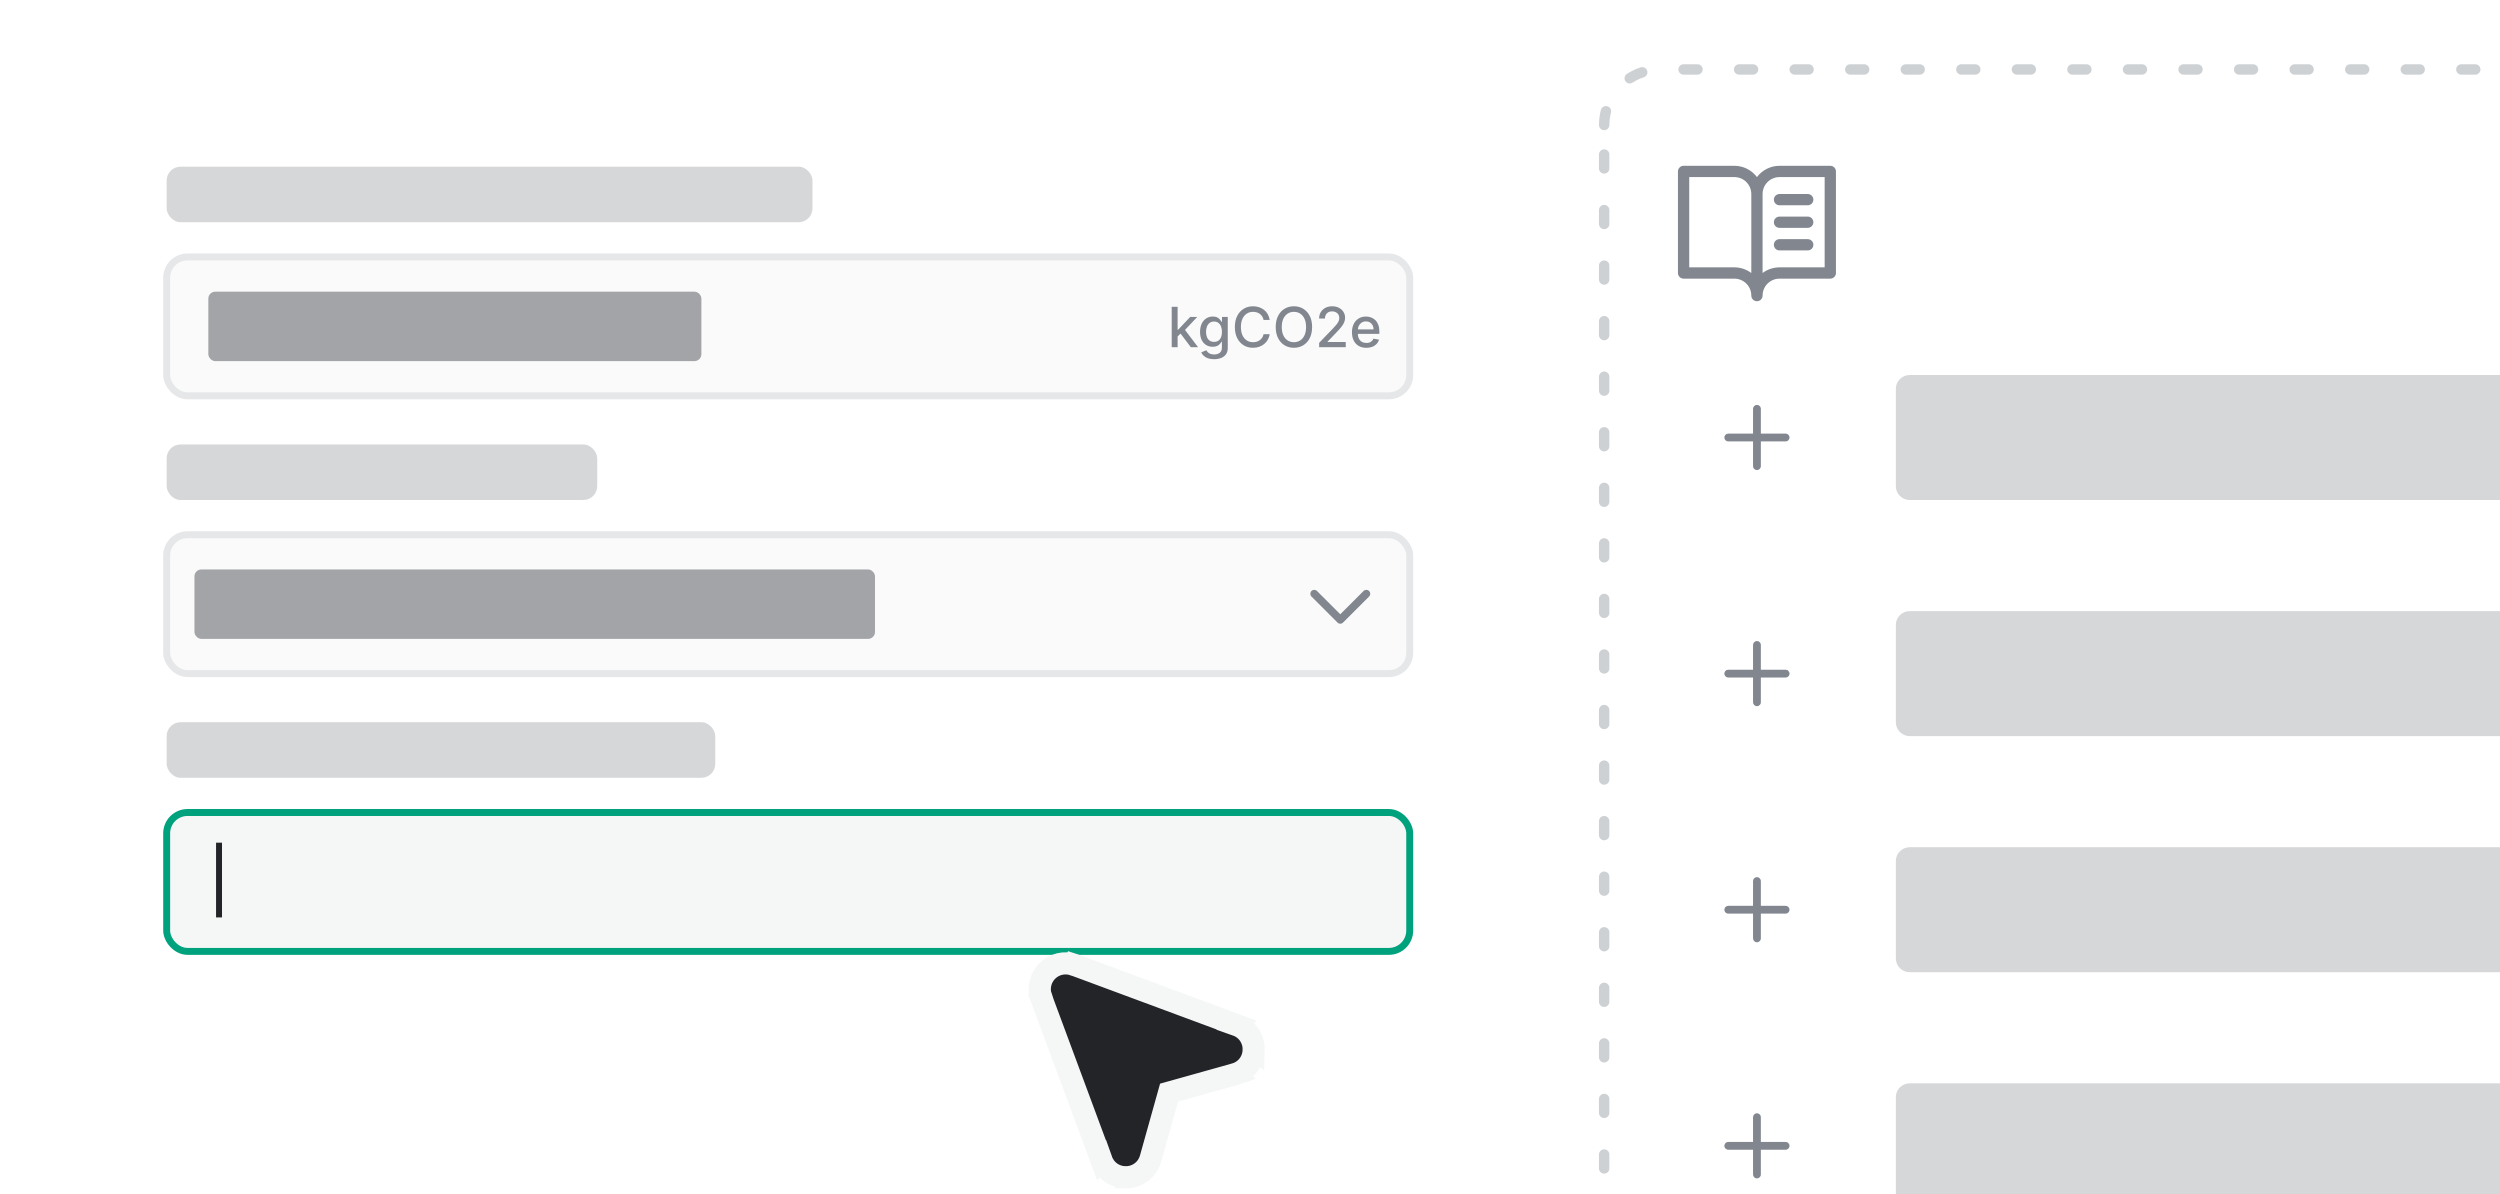
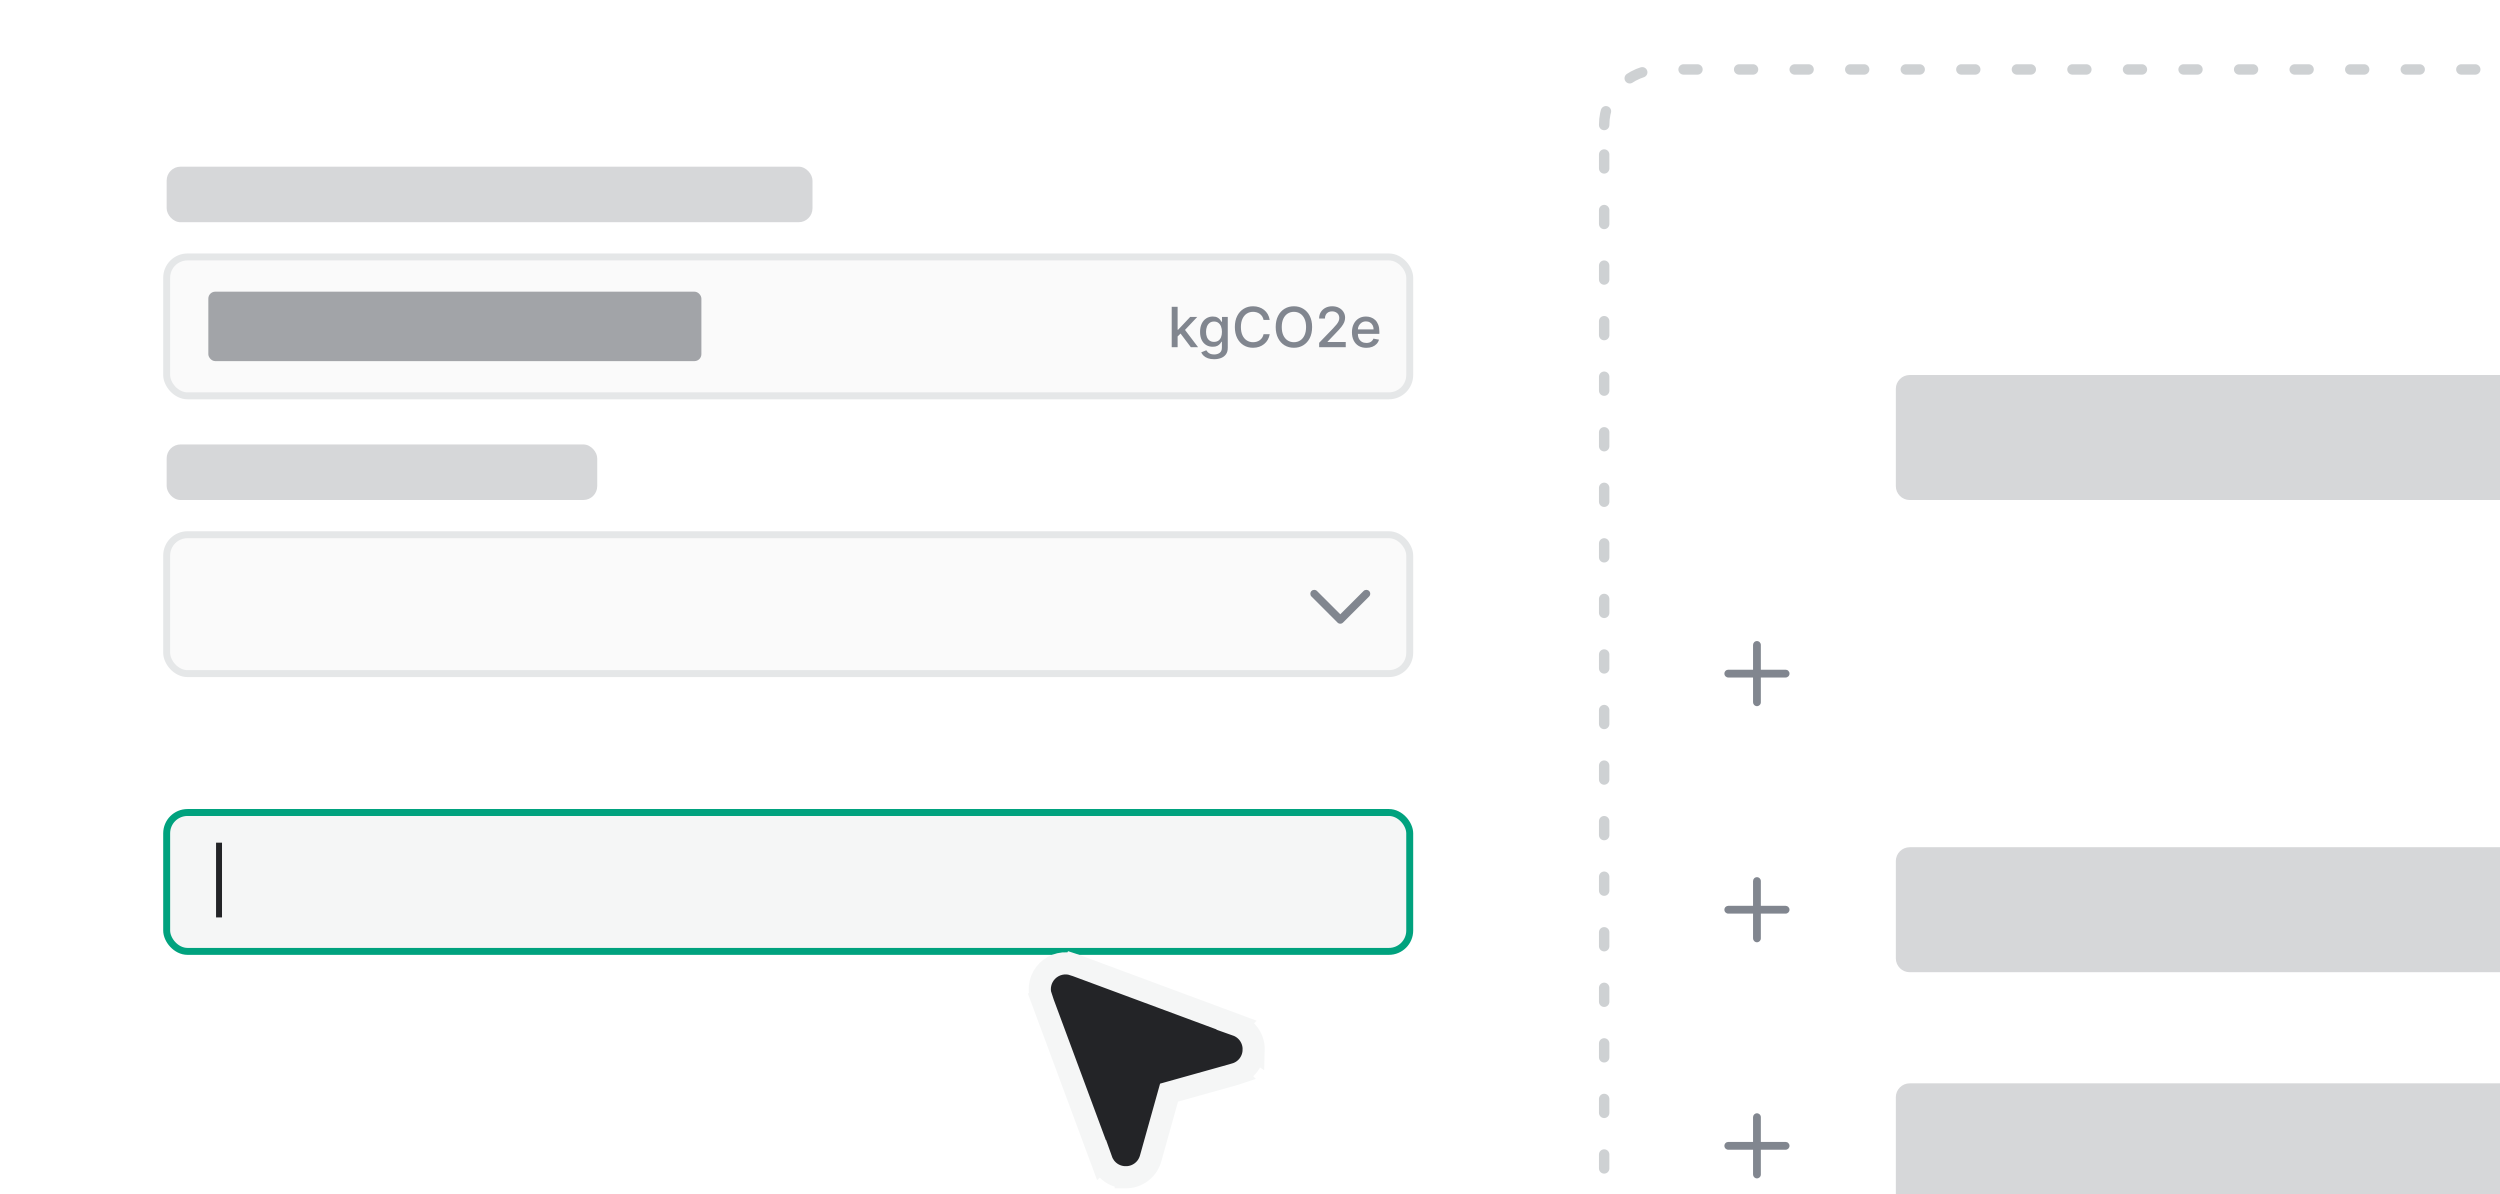
<svg xmlns="http://www.w3.org/2000/svg" width="360" height="172" viewBox="0 0 360 172" fill="none">
  <rect opacity="0.24" x="24" y="24" width="93" height="8" rx="2" fill="#575B63" />
  <g filter="url(#filter0_d_6810_91609)">
    <rect x="24" y="36" width="179" height="20" rx="3" fill="#FAFAFA" />
    <rect x="24" y="36" width="179" height="20" rx="3" stroke="#E5E7E8" stroke-linecap="round" />
    <rect opacity="0.54" x="30" y="41" width="71" height="10" rx="1" fill="#575B63" />
    <path d="M169.509 47.52L169.503 46.483H169.651L171.389 44.636H172.406L170.423 46.739H170.29L169.509 47.52ZM168.727 49V43.182H169.577V49H168.727ZM171.483 49L169.92 46.926L170.506 46.332L172.526 49H171.483ZM174.83 50.727C174.484 50.727 174.185 50.682 173.935 50.591C173.687 50.5 173.485 50.38 173.327 50.23C173.17 50.081 173.053 49.917 172.975 49.739L173.705 49.438C173.756 49.521 173.825 49.609 173.91 49.702C173.997 49.796 174.114 49.877 174.262 49.943C174.412 50.01 174.604 50.043 174.839 50.043C175.161 50.043 175.427 49.964 175.637 49.807C175.847 49.651 175.952 49.403 175.952 49.062V48.205H175.898C175.847 48.297 175.773 48.401 175.677 48.514C175.582 48.628 175.451 48.726 175.285 48.81C175.118 48.893 174.901 48.935 174.634 48.935C174.29 48.935 173.979 48.854 173.702 48.693C173.428 48.53 173.21 48.291 173.049 47.974C172.89 47.656 172.81 47.265 172.81 46.801C172.81 46.337 172.889 45.939 173.046 45.608C173.205 45.276 173.423 45.023 173.7 44.847C173.976 44.669 174.29 44.58 174.64 44.58C174.911 44.58 175.129 44.625 175.296 44.716C175.463 44.805 175.593 44.909 175.685 45.028C175.78 45.148 175.853 45.253 175.904 45.344H175.967V44.636H176.799V49.097C176.799 49.472 176.712 49.779 176.538 50.02C176.363 50.26 176.128 50.438 175.83 50.554C175.535 50.669 175.201 50.727 174.83 50.727ZM174.822 48.23C175.066 48.23 175.272 48.173 175.441 48.06C175.612 47.944 175.74 47.779 175.827 47.565C175.916 47.349 175.961 47.091 175.961 46.79C175.961 46.496 175.917 46.238 175.83 46.014C175.743 45.791 175.615 45.617 175.447 45.492C175.278 45.365 175.07 45.301 174.822 45.301C174.566 45.301 174.353 45.367 174.183 45.5C174.012 45.631 173.883 45.809 173.796 46.034C173.711 46.26 173.668 46.511 173.668 46.79C173.668 47.076 173.712 47.327 173.799 47.543C173.886 47.758 174.015 47.927 174.185 48.048C174.358 48.169 174.57 48.23 174.822 48.23ZM182.839 45.074H181.952C181.918 44.885 181.855 44.718 181.762 44.574C181.669 44.43 181.556 44.308 181.421 44.207C181.287 44.107 181.136 44.031 180.969 43.98C180.805 43.929 180.629 43.903 180.444 43.903C180.109 43.903 179.808 43.988 179.543 44.156C179.28 44.325 179.072 44.572 178.918 44.898C178.767 45.224 178.691 45.621 178.691 46.091C178.691 46.564 178.767 46.964 178.918 47.29C179.072 47.615 179.281 47.862 179.546 48.028C179.811 48.195 180.11 48.278 180.441 48.278C180.625 48.278 180.799 48.254 180.964 48.205C181.13 48.153 181.281 48.079 181.415 47.98C181.55 47.882 181.664 47.761 181.756 47.619C181.851 47.475 181.916 47.311 181.952 47.125L182.839 47.128C182.791 47.414 182.7 47.677 182.563 47.918C182.429 48.156 182.255 48.363 182.043 48.537C181.833 48.709 181.593 48.843 181.322 48.938C181.051 49.032 180.755 49.08 180.435 49.08C179.932 49.08 179.483 48.96 179.089 48.722C178.695 48.481 178.384 48.137 178.157 47.69C177.932 47.243 177.819 46.71 177.819 46.091C177.819 45.47 177.933 44.937 178.16 44.492C178.387 44.044 178.698 43.702 179.092 43.463C179.486 43.222 179.933 43.102 180.435 43.102C180.744 43.102 181.032 43.147 181.299 43.236C181.568 43.323 181.809 43.452 182.023 43.622C182.237 43.791 182.415 43.997 182.555 44.242C182.695 44.484 182.79 44.761 182.839 45.074ZM188.943 46.091C188.943 46.712 188.83 47.246 188.602 47.693C188.375 48.138 188.063 48.481 187.668 48.722C187.274 48.96 186.826 49.08 186.324 49.08C185.82 49.08 185.37 48.96 184.974 48.722C184.58 48.481 184.27 48.137 184.043 47.69C183.815 47.243 183.702 46.71 183.702 46.091C183.702 45.47 183.815 44.937 184.043 44.492C184.27 44.044 184.58 43.702 184.974 43.463C185.37 43.222 185.82 43.102 186.324 43.102C186.826 43.102 187.274 43.222 187.668 43.463C188.063 43.702 188.375 44.044 188.602 44.492C188.83 44.937 188.943 45.47 188.943 46.091ZM188.074 46.091C188.074 45.617 187.997 45.219 187.844 44.895C187.692 44.569 187.484 44.323 187.219 44.156C186.955 43.988 186.657 43.903 186.324 43.903C185.989 43.903 185.689 43.988 185.426 44.156C185.163 44.323 184.955 44.569 184.801 44.895C184.65 45.219 184.574 45.617 184.574 46.091C184.574 46.564 184.65 46.964 184.801 47.29C184.955 47.614 185.163 47.86 185.426 48.028C185.689 48.195 185.989 48.278 186.324 48.278C186.657 48.278 186.955 48.195 187.219 48.028C187.484 47.86 187.692 47.614 187.844 47.29C187.997 46.964 188.074 46.564 188.074 46.091ZM189.958 49V48.364L191.927 46.324C192.137 46.102 192.31 45.908 192.447 45.742C192.585 45.573 192.688 45.413 192.756 45.261C192.825 45.11 192.859 44.949 192.859 44.778C192.859 44.585 192.813 44.419 192.722 44.278C192.631 44.136 192.507 44.028 192.35 43.952C192.193 43.874 192.016 43.835 191.819 43.835C191.611 43.835 191.429 43.878 191.273 43.963C191.118 44.048 190.999 44.169 190.915 44.324C190.832 44.479 190.79 44.661 190.79 44.869H189.952C189.952 44.515 190.034 44.206 190.197 43.94C190.36 43.675 190.583 43.47 190.867 43.324C191.151 43.176 191.474 43.102 191.836 43.102C192.201 43.102 192.523 43.175 192.802 43.321C193.082 43.465 193.301 43.662 193.458 43.912C193.615 44.16 193.694 44.44 193.694 44.753C193.694 44.969 193.653 45.18 193.572 45.386C193.492 45.593 193.353 45.823 193.154 46.077C192.955 46.329 192.679 46.635 192.325 46.994L191.168 48.205V48.247H193.788V49H189.958ZM196.756 49.088C196.326 49.088 195.956 48.996 195.646 48.812C195.337 48.627 195.098 48.367 194.93 48.031C194.763 47.694 194.68 47.299 194.68 46.847C194.68 46.4 194.763 46.006 194.93 45.665C195.098 45.324 195.333 45.058 195.634 44.867C195.937 44.675 196.291 44.58 196.697 44.58C196.943 44.58 197.182 44.62 197.413 44.702C197.644 44.783 197.851 44.911 198.035 45.085C198.219 45.26 198.363 45.486 198.469 45.764C198.576 46.041 198.629 46.377 198.629 46.773V47.074H195.16V46.438H197.796C197.796 46.214 197.751 46.016 197.66 45.844C197.569 45.669 197.441 45.532 197.276 45.432C197.113 45.331 196.922 45.281 196.702 45.281C196.464 45.281 196.255 45.34 196.077 45.457C195.901 45.573 195.765 45.724 195.668 45.912C195.574 46.097 195.526 46.299 195.526 46.517V47.014C195.526 47.306 195.577 47.554 195.68 47.758C195.784 47.963 195.929 48.119 196.114 48.227C196.3 48.333 196.517 48.386 196.765 48.386C196.926 48.386 197.073 48.364 197.205 48.318C197.338 48.271 197.452 48.201 197.549 48.108C197.646 48.015 197.719 47.901 197.771 47.764L198.575 47.909C198.51 48.146 198.395 48.353 198.228 48.531C198.063 48.707 197.856 48.845 197.606 48.943C197.358 49.04 197.075 49.088 196.756 49.088Z" fill="#81868F" />
  </g>
  <rect opacity="0.24" x="24" y="64" width="62" height="8" rx="2" fill="#575B63" />
  <g filter="url(#filter1_d_6810_91609)">
    <rect x="24" y="76" width="179" height="20" rx="3" fill="#FAFAFA" />
    <rect x="24" y="76" width="179" height="20" rx="3" stroke="#E5E7E8" stroke-linecap="round" />
-     <rect opacity="0.54" x="28" y="81" width="98" height="10" rx="1" fill="#575B63" />
    <path d="M197.147 84.9L193.397 88.65C193.345 88.702 193.283 88.744 193.215 88.772C193.146 88.801 193.073 88.815 192.999 88.815C192.925 88.815 192.852 88.801 192.783 88.772C192.715 88.744 192.653 88.702 192.601 88.65L188.851 84.9C188.745 84.794 188.686 84.651 188.686 84.501C188.686 84.352 188.745 84.209 188.851 84.103C188.956 83.997 189.1 83.938 189.249 83.938C189.398 83.938 189.542 83.997 189.647 84.103L192.999 87.455L196.352 84.103C196.457 83.997 196.601 83.938 196.75 83.938C196.899 83.938 197.043 83.997 197.148 84.103C197.254 84.208 197.313 84.352 197.313 84.501C197.313 84.65 197.254 84.794 197.148 84.899L197.147 84.9Z" fill="#81868F" />
  </g>
-   <rect opacity="0.24" x="24" y="104" width="79" height="8" rx="2" fill="#575B63" />
  <g filter="url(#filter2_d_6810_91609)">
    <rect x="24" y="116" width="179" height="20" rx="3" fill="#F5F6F6" />
    <rect x="24" y="116" width="179" height="20" rx="3" stroke="#00A27E" stroke-linecap="round" />
-     <path d="M31.969 120.345V131.109H31.112V120.345H31.969Z" fill="#232427" />
+     <path d="M31.969 120.345V131.109H31.112V120.345H31.969" fill="#232427" />
  </g>
  <path d="M231 18C231 13.582 234.582 10 239 10H572C576.418 10 580 13.582 580 18V179C580 183.418 576.418 187 572 187H239C234.582 187 231 183.418 231 179V18Z" stroke="#CED1D3" stroke-width="1.5" stroke-linecap="round" stroke-dasharray="2 6" />
-   <path d="M263.562 23.875H256.25C255.619 23.875 254.997 24.022 254.433 24.304C253.869 24.586 253.378 24.995 253 25.5C252.622 24.995 252.131 24.586 251.567 24.304C251.003 24.022 250.381 23.875 249.75 23.875H242.438C242.222 23.875 242.015 23.961 241.863 24.113C241.711 24.265 241.625 24.472 241.625 24.688V39.312C241.625 39.528 241.711 39.735 241.863 39.887C242.015 40.039 242.222 40.125 242.438 40.125H249.75C250.396 40.125 251.016 40.382 251.474 40.839C251.931 41.296 252.188 41.916 252.188 42.562C252.188 42.778 252.273 42.985 252.425 43.137C252.578 43.289 252.785 43.375 253 43.375C253.215 43.375 253.422 43.289 253.575 43.137C253.727 42.985 253.812 42.778 253.812 42.562C253.812 41.916 254.069 41.296 254.526 40.839C254.984 40.382 255.604 40.125 256.25 40.125H263.562C263.778 40.125 263.985 40.039 264.137 39.887C264.289 39.735 264.375 39.528 264.375 39.312V24.688C264.375 24.472 264.289 24.265 264.137 24.113C263.985 23.961 263.778 23.875 263.562 23.875ZM249.75 38.5H243.25V25.5H249.75C250.396 25.5 251.016 25.757 251.474 26.214C251.931 26.671 252.188 27.291 252.188 27.938V39.312C251.485 38.784 250.629 38.499 249.75 38.5ZM262.75 38.5H256.25C255.371 38.499 254.515 38.784 253.812 39.312V27.938C253.812 27.291 254.069 26.671 254.526 26.214C254.984 25.757 255.604 25.5 256.25 25.5H262.75V38.5ZM256.25 27.938H260.312C260.528 27.938 260.735 28.023 260.887 28.175C261.039 28.328 261.125 28.535 261.125 28.75C261.125 28.965 261.039 29.172 260.887 29.325C260.735 29.477 260.528 29.562 260.312 29.562H256.25C256.035 29.562 255.828 29.477 255.675 29.325C255.523 29.172 255.438 28.965 255.438 28.75C255.438 28.535 255.523 28.328 255.675 28.175C255.828 28.023 256.035 27.938 256.25 27.938ZM261.125 32C261.125 32.215 261.039 32.422 260.887 32.575C260.735 32.727 260.528 32.812 260.312 32.812H256.25C256.035 32.812 255.828 32.727 255.675 32.575C255.523 32.422 255.438 32.215 255.438 32C255.438 31.785 255.523 31.578 255.675 31.425C255.828 31.273 256.035 31.188 256.25 31.188H260.312C260.528 31.188 260.735 31.273 260.887 31.425C261.039 31.578 261.125 31.785 261.125 32ZM261.125 35.25C261.125 35.465 261.039 35.672 260.887 35.825C260.735 35.977 260.528 36.062 260.312 36.062H256.25C256.035 36.062 255.828 35.977 255.675 35.825C255.523 35.672 255.438 35.465 255.438 35.25C255.438 35.035 255.523 34.828 255.675 34.675C255.828 34.523 256.035 34.438 256.25 34.438H260.312C260.528 34.438 260.735 34.523 260.887 34.675C261.039 34.828 261.125 35.035 261.125 35.25Z" fill="#81868F" />
  <path opacity="0.24" d="M273 56C273 54.895 273.895 54 275 54H422C423.105 54 424 54.895 424 56V70C424 71.105 423.105 72 422 72H275C273.895 72 273 71.105 273 70V56Z" fill="#575B63" />
-   <path d="M257.688 63C257.688 63.149 257.628 63.292 257.523 63.398C257.417 63.503 257.274 63.562 257.125 63.562H253.562V67.125C253.562 67.274 253.503 67.417 253.398 67.523C253.292 67.628 253.149 67.688 253 67.688C252.851 67.688 252.708 67.628 252.602 67.523C252.497 67.417 252.438 67.274 252.438 67.125V63.562H248.875C248.726 63.562 248.583 63.503 248.477 63.398C248.372 63.292 248.312 63.149 248.312 63C248.312 62.851 248.372 62.708 248.477 62.602C248.583 62.497 248.726 62.438 248.875 62.438H252.438V58.875C252.438 58.726 252.497 58.583 252.602 58.477C252.708 58.372 252.851 58.312 253 58.312C253.149 58.312 253.292 58.372 253.398 58.477C253.503 58.583 253.562 58.726 253.562 58.875V62.438H257.125C257.274 62.438 257.417 62.497 257.523 62.602C257.628 62.708 257.688 62.851 257.688 63Z" fill="#81868F" />
-   <path opacity="0.24" d="M273 90C273 88.895 273.895 88 275 88H380C381.105 88 382 88.895 382 90V104C382 105.105 381.105 106 380 106H275C273.895 106 273 105.105 273 104V90Z" fill="#575B63" />
  <path d="M257.688 97C257.688 97.149 257.628 97.292 257.523 97.398C257.417 97.503 257.274 97.562 257.125 97.562H253.562V101.125C253.562 101.274 253.503 101.417 253.398 101.523C253.292 101.628 253.149 101.688 253 101.688C252.851 101.688 252.708 101.628 252.602 101.523C252.497 101.417 252.438 101.274 252.438 101.125V97.562H248.875C248.726 97.562 248.583 97.503 248.477 97.398C248.372 97.292 248.312 97.149 248.312 97C248.312 96.851 248.372 96.708 248.477 96.602C248.583 96.497 248.726 96.438 248.875 96.438H252.438V92.875C252.438 92.726 252.497 92.583 252.602 92.477C252.708 92.372 252.851 92.312 253 92.312C253.149 92.312 253.292 92.372 253.398 92.477C253.503 92.583 253.562 92.726 253.562 92.875V96.438H257.125C257.274 96.438 257.417 96.497 257.523 96.602C257.628 96.708 257.688 96.851 257.688 97Z" fill="#81868F" />
  <path opacity="0.24" d="M273 124C273 122.895 273.895 122 275 122H406C407.105 122 408 122.895 408 124V138C408 139.105 407.105 140 406 140H275C273.895 140 273 139.105 273 138V124Z" fill="#575B63" />
  <path d="M257.688 131C257.688 131.149 257.628 131.292 257.523 131.398C257.417 131.503 257.274 131.562 257.125 131.562H253.562V135.125C253.562 135.274 253.503 135.417 253.398 135.523C253.292 135.628 253.149 135.688 253 135.688C252.851 135.688 252.708 135.628 252.602 135.523C252.497 135.417 252.438 135.274 252.438 135.125V131.562H248.875C248.726 131.562 248.583 131.503 248.477 131.398C248.372 131.292 248.312 131.149 248.312 131C248.312 130.851 248.372 130.708 248.477 130.602C248.583 130.497 248.726 130.438 248.875 130.438H252.438V126.875C252.438 126.726 252.497 126.583 252.602 126.477C252.708 126.372 252.851 126.312 253 126.312C253.149 126.312 253.292 126.372 253.398 126.477C253.503 126.583 253.562 126.726 253.562 126.875V130.438H257.125C257.274 130.438 257.417 130.497 257.523 130.602C257.628 130.708 257.688 130.851 257.688 131Z" fill="#81868F" />
  <path opacity="0.24" d="M273 158C273 156.895 273.895 156 275 156H394C395.105 156 396 156.895 396 158V172C396 173.105 395.105 174 394 174H275C273.895 174 273 173.105 273 172V158Z" fill="#575B63" />
  <path d="M257.688 165C257.688 165.149 257.628 165.292 257.523 165.398C257.417 165.503 257.274 165.562 257.125 165.562H253.562V169.125C253.562 169.274 253.503 169.417 253.398 169.523C253.292 169.628 253.149 169.688 253 169.688C252.851 169.688 252.708 169.628 252.602 169.523C252.497 169.417 252.438 169.274 252.438 169.125V165.562H248.875C248.726 165.562 248.583 165.503 248.477 165.398C248.372 165.292 248.312 165.149 248.312 165C248.312 164.851 248.372 164.708 248.477 164.602C248.583 164.497 248.726 164.438 248.875 164.438H252.438V160.875C252.438 160.726 252.497 160.583 252.602 160.477C252.708 160.372 252.851 160.312 253 160.312C253.149 160.312 253.292 160.372 253.398 160.477C253.503 160.583 253.562 160.726 253.562 160.875V164.438H257.125C257.274 164.438 257.417 164.497 257.523 164.602C257.628 164.708 257.688 164.851 257.688 165Z" fill="#81868F" />
  <g filter="url(#filter3_dd_6810_91609)">
    <path d="M152.604 124.819C153.268 124.665 153.961 124.697 154.608 124.91L154.609 124.909L154.631 124.916L154.671 124.929L154.71 124.942L178.074 133.61L178.073 133.611C178.802 133.869 179.432 134.348 179.873 134.983C180.322 135.63 180.552 136.404 180.53 137.19L180.528 137.189C180.516 137.969 180.258 138.724 179.789 139.348C179.315 139.978 178.651 140.438 177.895 140.663L177.896 140.664L177.869 140.673L177.854 140.677L177.841 140.681L168.344 143.339L165.686 152.836L165.682 152.85L165.678 152.864L165.669 152.891C165.444 153.646 164.983 154.31 164.353 154.784C163.721 155.26 162.954 155.519 162.163 155.525H162.111V155.524C161.341 155.529 160.589 155.293 159.96 154.848C159.338 154.408 158.87 153.786 158.616 153.068L158.615 153.069L149.95 129.709L149.952 129.708C149.945 129.689 149.939 129.67 149.933 129.651L149.931 129.652C149.928 129.646 149.927 129.639 149.925 129.632C149.921 129.621 149.918 129.61 149.915 129.599C149.704 128.956 149.671 128.268 149.823 127.607C149.979 126.929 150.323 126.308 150.814 125.815C151.306 125.323 151.927 124.977 152.604 124.819Z" fill="#232427" stroke="#F5F6F6" stroke-width="3.188" />
  </g>
  <defs>
    <filter id="filter0_d_6810_91609" x="21.5" y="34.5" width="184" height="25" filterUnits="userSpaceOnUse" color-interpolation-filters="sRGB">
      <feFlood flood-opacity="0" result="BackgroundImageFix" />
      <feColorMatrix in="SourceAlpha" type="matrix" values="0 0 0 0 0 0 0 0 0 0 0 0 0 0 0 0 0 0 127 0" result="hardAlpha" />
      <feOffset dy="1" />
      <feGaussianBlur stdDeviation="1" />
      <feColorMatrix type="matrix" values="0 0 0 0 0 0 0 0 0 0 0 0 0 0 0 0 0 0 0.05 0" />
      <feBlend mode="normal" in2="BackgroundImageFix" result="effect1_dropShadow_6810_91609" />
      <feBlend mode="normal" in="SourceGraphic" in2="effect1_dropShadow_6810_91609" result="shape" />
    </filter>
    <filter id="filter1_d_6810_91609" x="21.5" y="74.5" width="184" height="25" filterUnits="userSpaceOnUse" color-interpolation-filters="sRGB">
      <feFlood flood-opacity="0" result="BackgroundImageFix" />
      <feColorMatrix in="SourceAlpha" type="matrix" values="0 0 0 0 0 0 0 0 0 0 0 0 0 0 0 0 0 0 127 0" result="hardAlpha" />
      <feOffset dy="1" />
      <feGaussianBlur stdDeviation="1" />
      <feColorMatrix type="matrix" values="0 0 0 0 0 0 0 0 0 0 0 0 0 0 0 0 0 0 0.05 0" />
      <feBlend mode="normal" in2="BackgroundImageFix" result="effect1_dropShadow_6810_91609" />
      <feBlend mode="normal" in="SourceGraphic" in2="effect1_dropShadow_6810_91609" result="shape" />
    </filter>
    <filter id="filter2_d_6810_91609" x="21.5" y="114.5" width="184" height="25" filterUnits="userSpaceOnUse" color-interpolation-filters="sRGB">
      <feFlood flood-opacity="0" result="BackgroundImageFix" />
      <feColorMatrix in="SourceAlpha" type="matrix" values="0 0 0 0 0 0 0 0 0 0 0 0 0 0 0 0 0 0 127 0" result="hardAlpha" />
      <feOffset dy="1" />
      <feGaussianBlur stdDeviation="1" />
      <feColorMatrix type="matrix" values="0 0 0 0 0 0 0 0 0 0 0 0 0 0 0 0 0 0 0.05 0" />
      <feBlend mode="normal" in2="BackgroundImageFix" result="effect1_dropShadow_6810_91609" />
      <feBlend mode="normal" in="SourceGraphic" in2="effect1_dropShadow_6810_91609" result="shape" />
    </filter>
    <filter id="filter3_dd_6810_91609" x="134" y="119" width="60.125" height="60.121" filterUnits="userSpaceOnUse" color-interpolation-filters="sRGB">
      <feFlood flood-opacity="0" result="BackgroundImageFix" />
      <feColorMatrix in="SourceAlpha" type="matrix" values="0 0 0 0 0 0 0 0 0 0 0 0 0 0 0 0 0 0 127 0" result="hardAlpha" />
      <feMorphology radius="2" operator="erode" in="SourceAlpha" result="effect1_dropShadow_6810_91609" />
      <feOffset dy="4" />
      <feGaussianBlur stdDeviation="3" />
      <feColorMatrix type="matrix" values="0 0 0 0 0 0 0 0 0 0 0 0 0 0 0 0 0 0 0.05 0" />
      <feBlend mode="normal" in2="BackgroundImageFix" result="effect1_dropShadow_6810_91609" />
      <feColorMatrix in="SourceAlpha" type="matrix" values="0 0 0 0 0 0 0 0 0 0 0 0 0 0 0 0 0 0 127 0" result="hardAlpha" />
      <feMorphology radius="3" operator="erode" in="SourceAlpha" result="effect2_dropShadow_6810_91609" />
      <feOffset dy="10" />
      <feGaussianBlur stdDeviation="7.5" />
      <feColorMatrix type="matrix" values="0 0 0 0 0 0 0 0 0 0 0 0 0 0 0 0 0 0 0.1 0" />
      <feBlend mode="normal" in2="effect1_dropShadow_6810_91609" result="effect2_dropShadow_6810_91609" />
      <feBlend mode="normal" in="SourceGraphic" in2="effect2_dropShadow_6810_91609" result="shape" />
    </filter>
  </defs>
</svg>